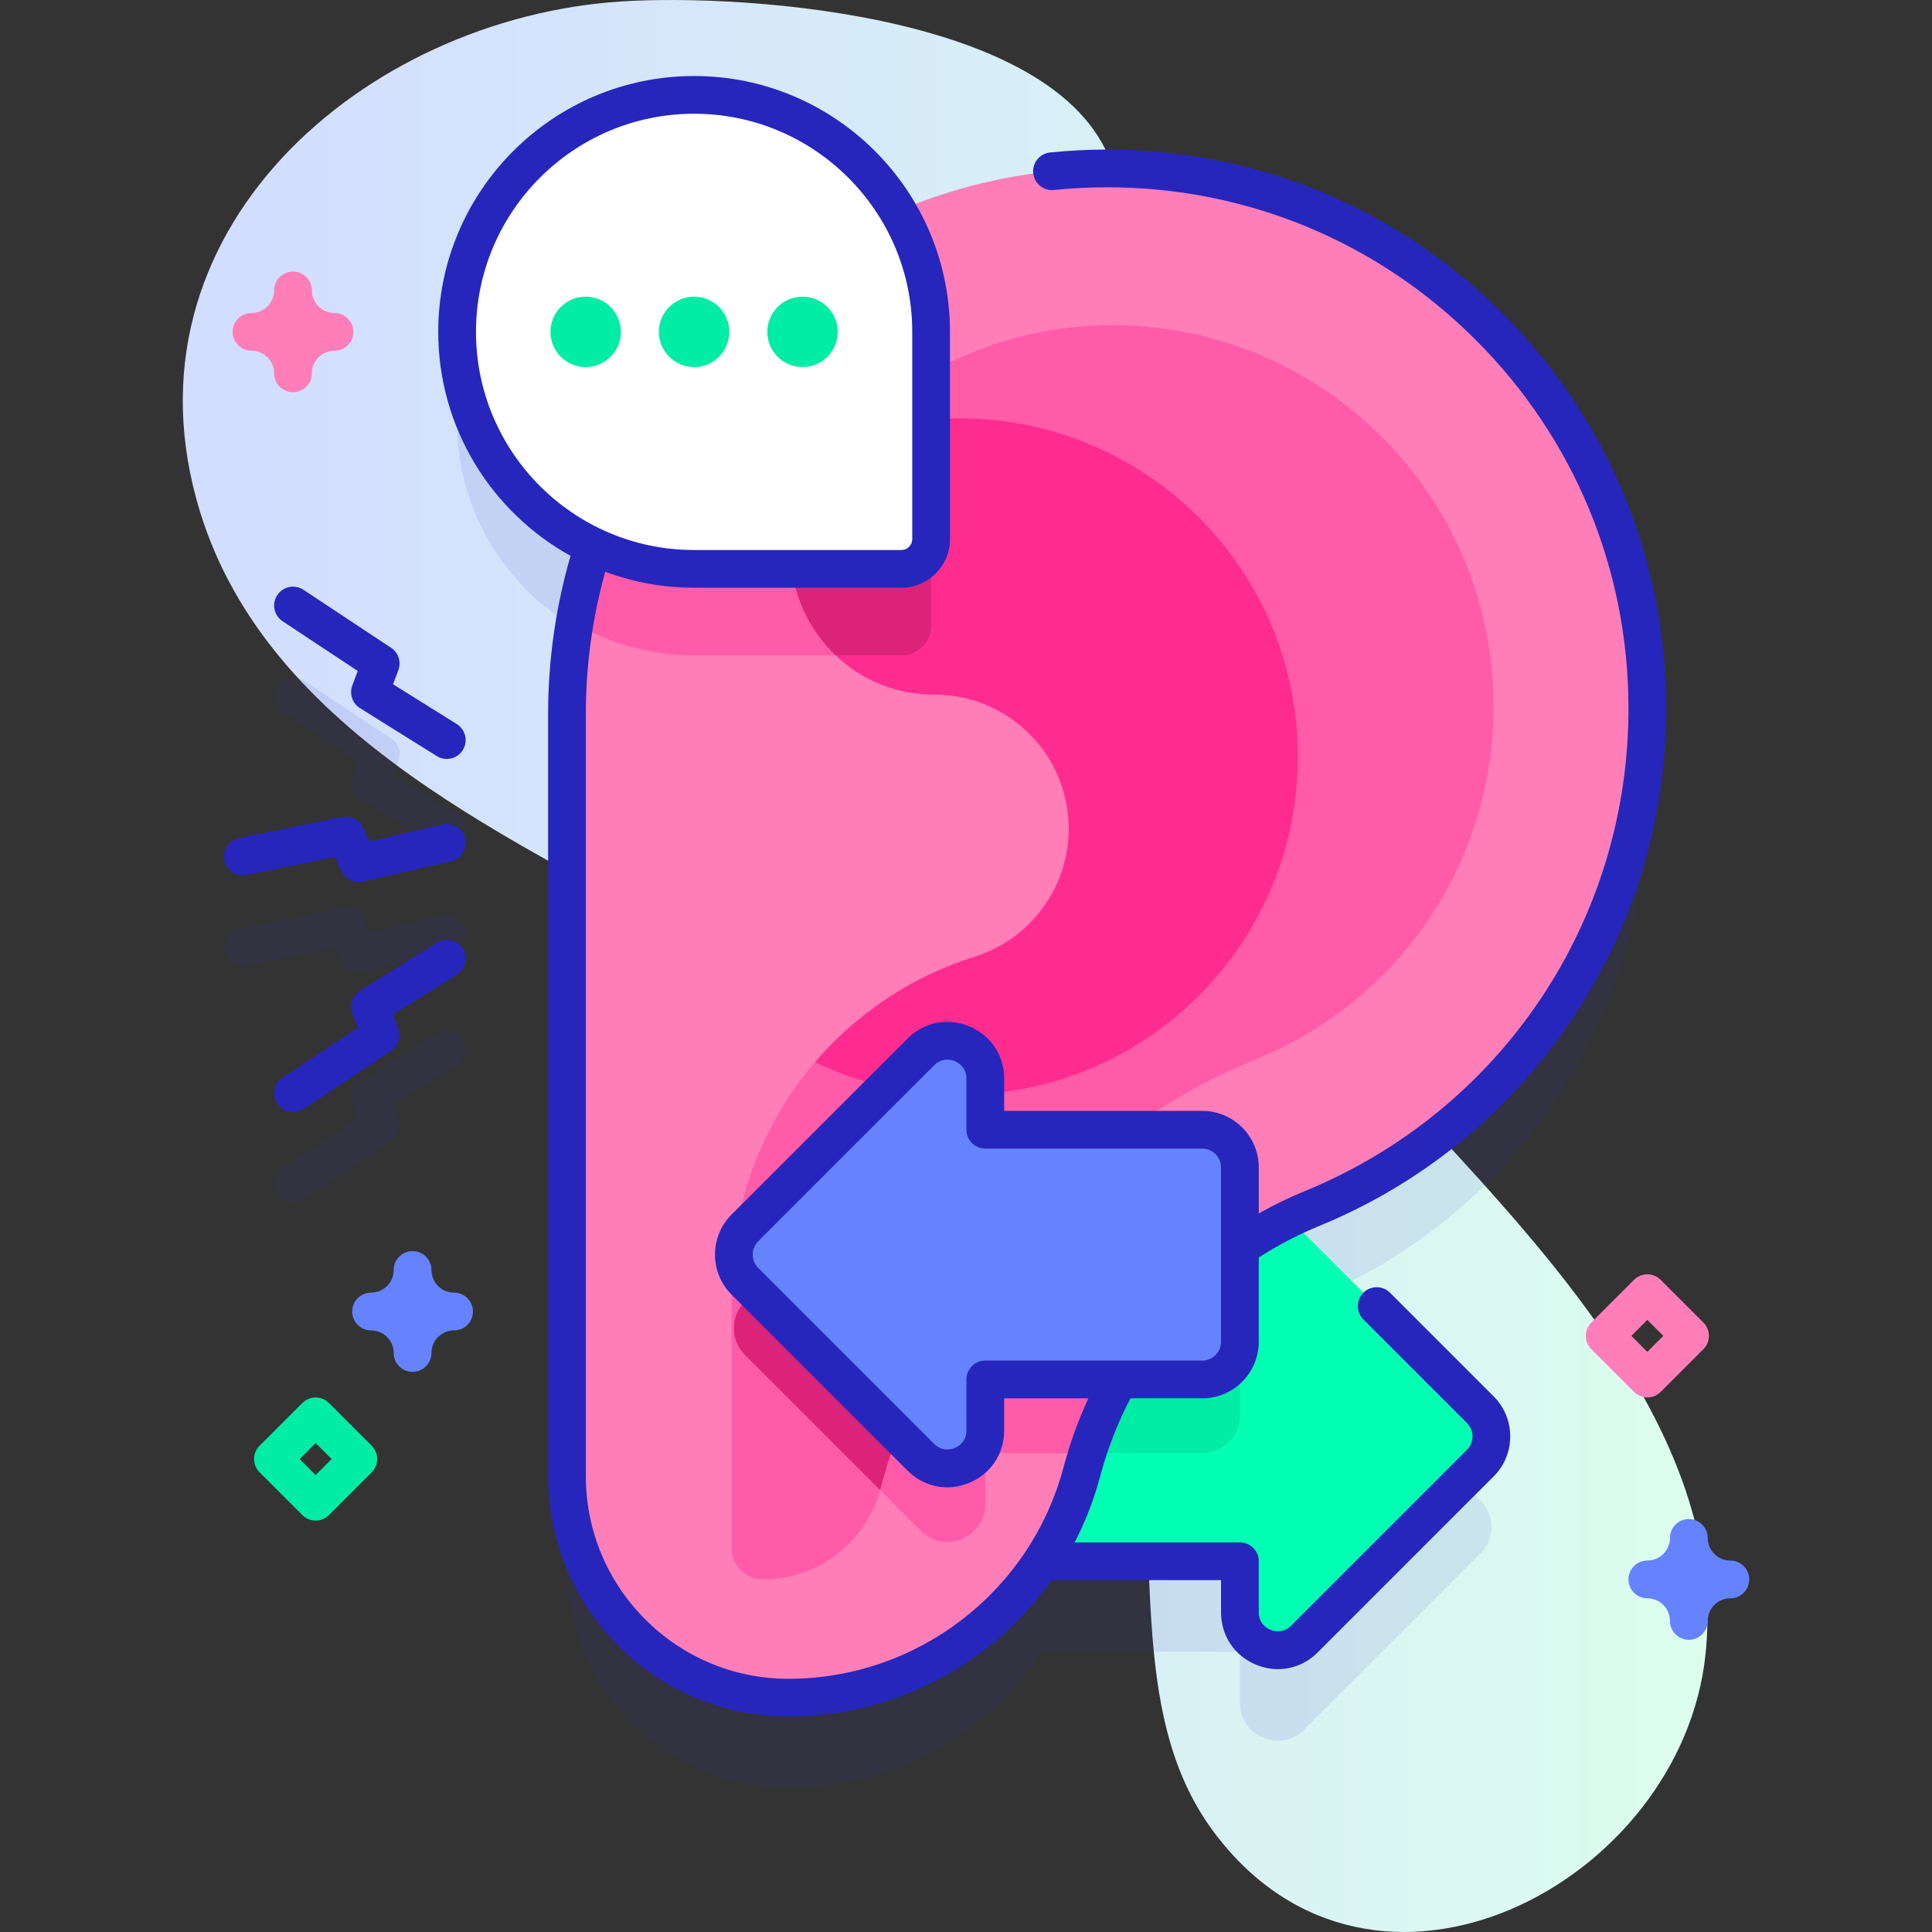
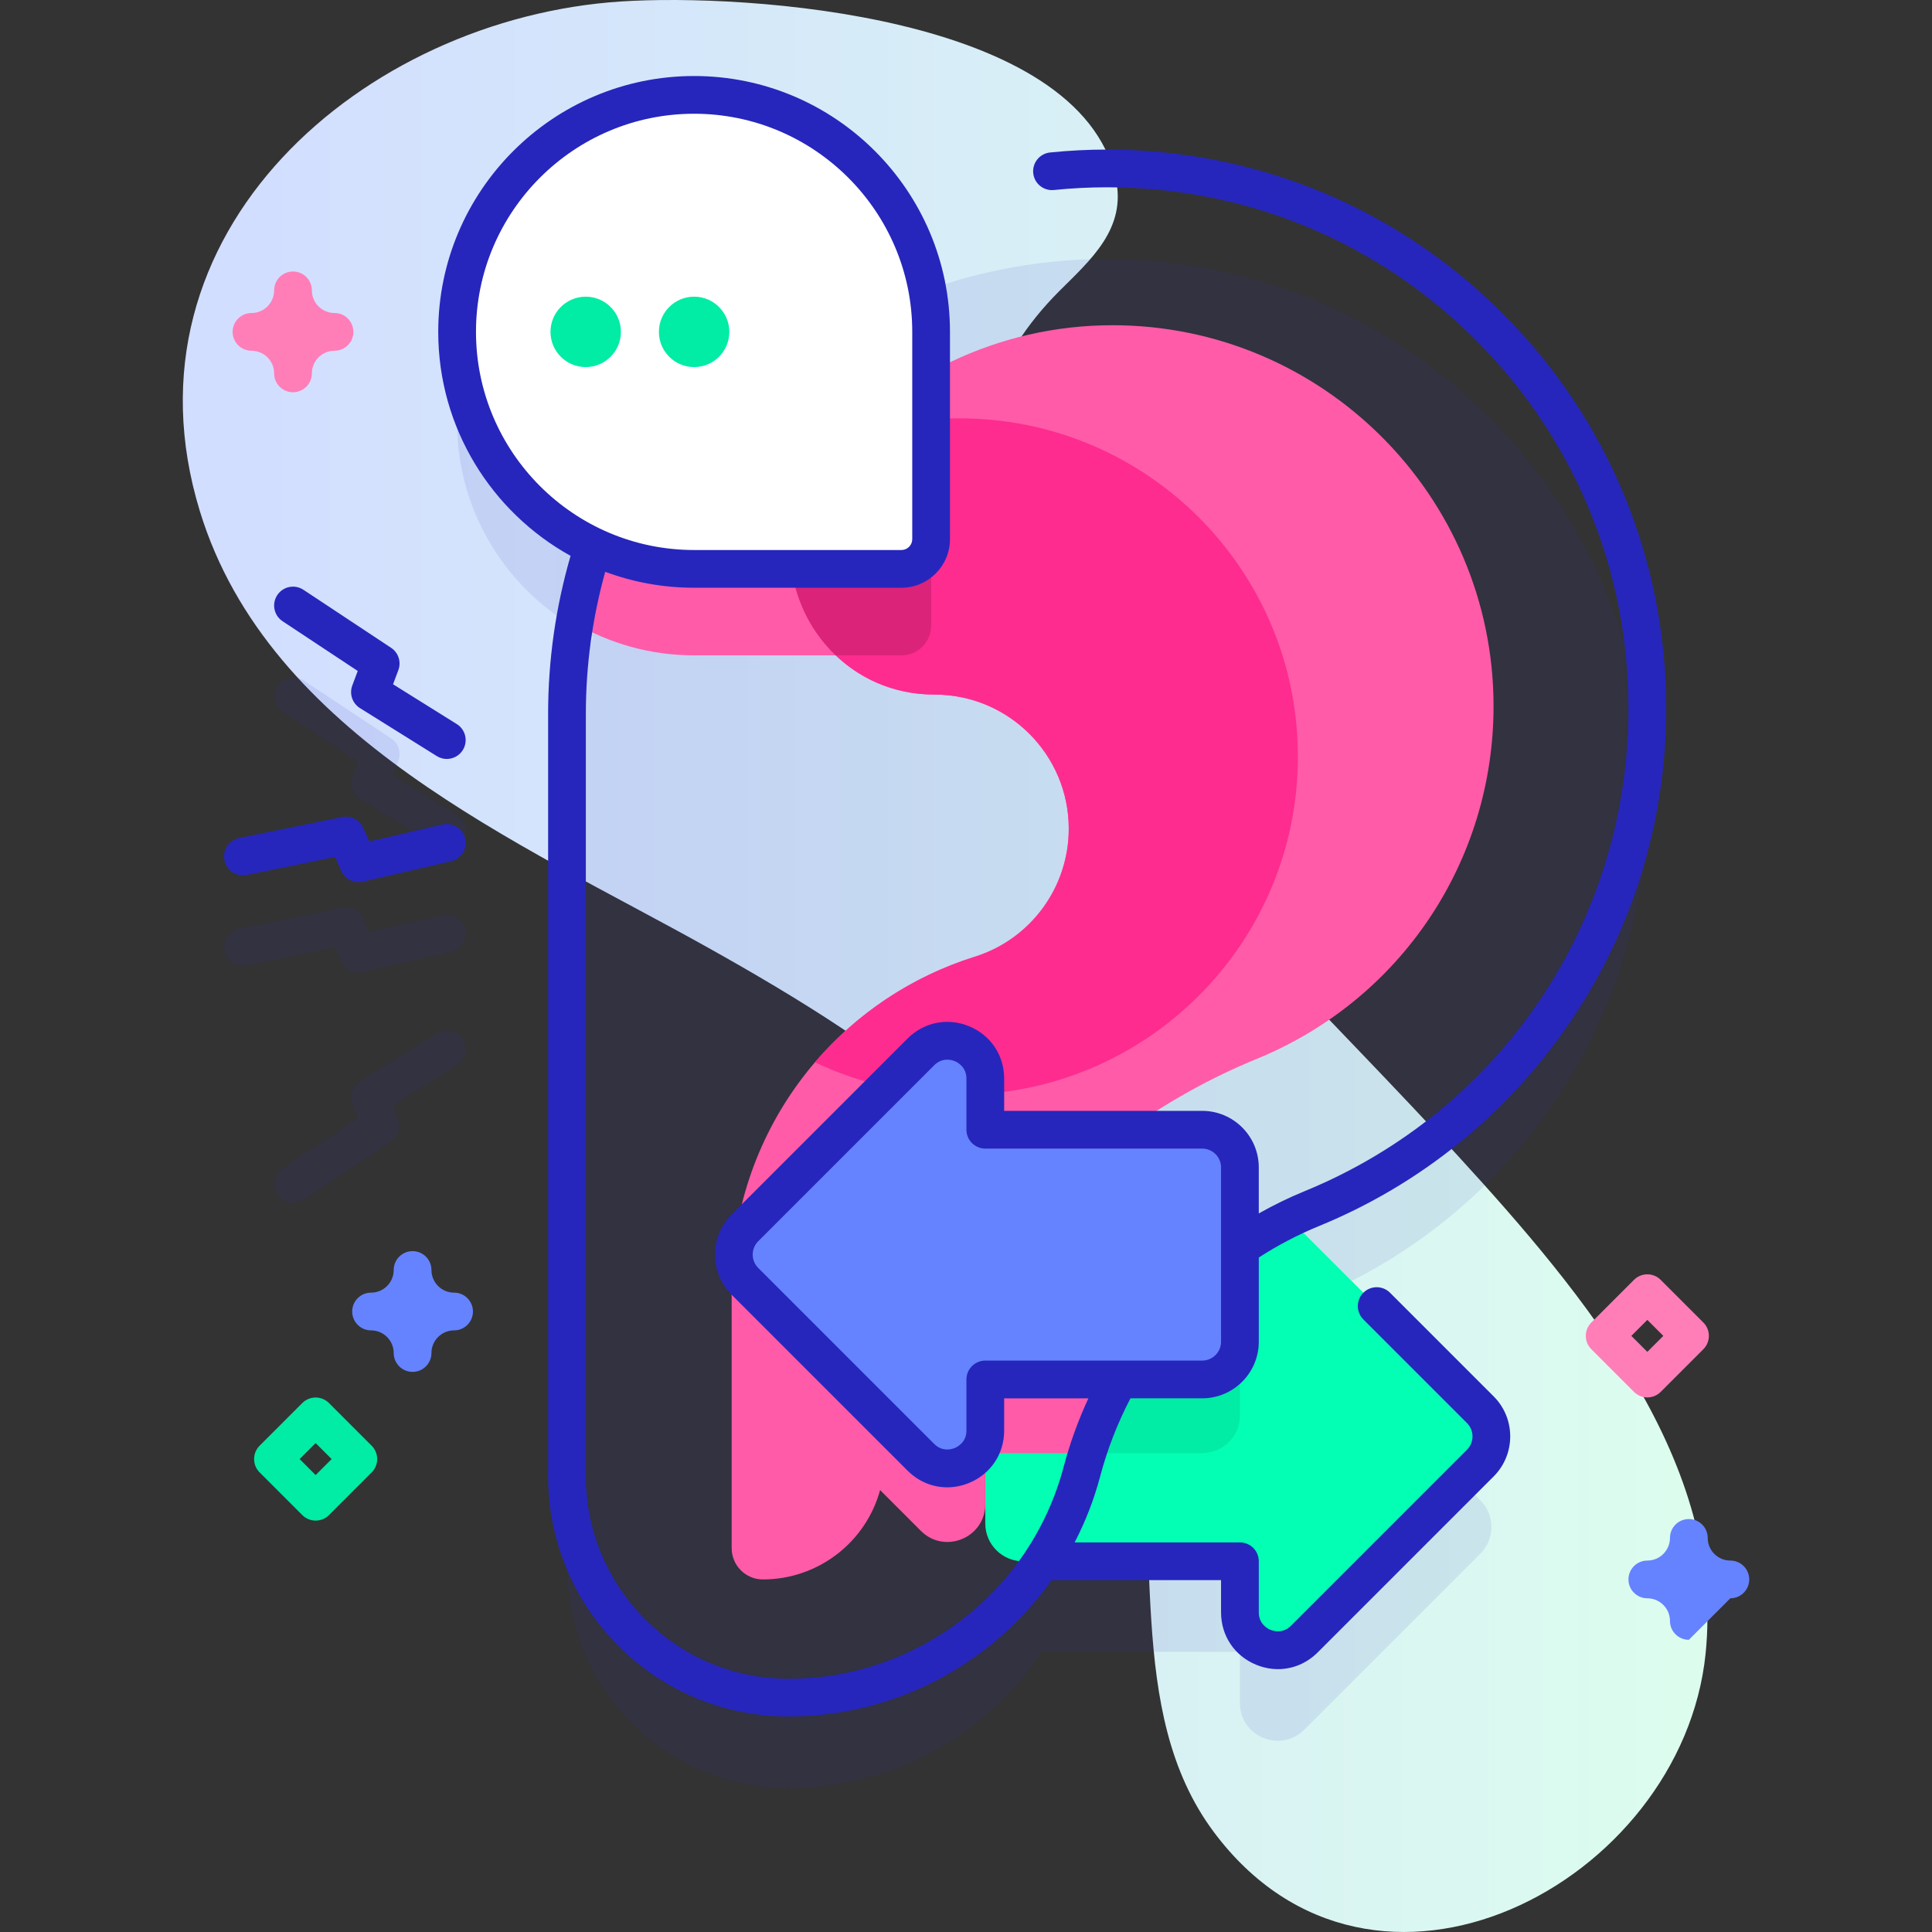
<svg xmlns="http://www.w3.org/2000/svg" id="Capa_1" enable-background="new 0 0 512 512" height="512" viewBox="0 0 512 512" width="512">
  <rect x="0" y="0" width="512" height="512" fill="#333333" stroke="none" />
  <linearGradient id="SVGID_1_" gradientUnits="userSpaceOnUse" x1="48.44" x2="452.489" y1="256" y2="256">
    <stop offset=".049" stop-color="#d2deff" />
    <stop offset=".999" stop-color="#dcfdee" />
  </linearGradient>
  <g>
    <g>
      <g>
        <path d="m164.555.39c-68.06 4.435-134.218 61.127-111.591 135.073 18.265 59.691 84.702 87.73 134.671 115.676 47.928 26.805 98.6 60.229 112.037 117.192 9.247 39.199-2.084 84.916 22.012 117.187 42.331 56.693 124.077 13.634 130.314-47.258 5.176-50.542-31.51-94.701-65.828-132.165-33.267-36.317-70.462-71.374-99.992-110.843-27.345-36.55-41.639-81.985-5.379-118.188 8.145-8.132 17.848-16.505 14.872-29.734-9.77-43.394-97.817-49.109-131.116-46.94z" fill="url(#SVGID_1_)" />
      </g>
      <g>
        <g>
          <g fill="#2626bc" opacity=".1">
            <path d="m345.66 350.955c-1.8-1.8-3.965-2.719-6.139-2.909 2.643-1.362 5.355-2.618 8.133-3.756 52.162-21.373 88.906-72.645 88.906-132.505 0-79.084-64.13-143.19-143.224-143.15-19.652.01-38.353 4.032-55.369 11.278-10.948-18.419-31.037-30.77-54.02-30.77-34.688 0-62.807 28.12-62.807 62.808 0 25.116 14.747 46.779 36.05 56.827-4.494 14.008-6.931 28.923-6.931 44.376v202.068c0 32.403 26.268 58.671 58.671 58.671 27.592 0 52.561-14.047 67.148-36.139h52.511v13.55c0 8.91 10.77 13.37 17.07 7.07l46.64-46.64c3.91-3.91 3.91-10.24 0-14.14zm-17.07 20.61h-19.216c5.873-6.659 12.595-12.565 20.027-17.543-.515 1.197-.811 2.538-.811 4.003z" />
            <path d="m117.278 242.506-19.402 4.485-1.652-3.639c-.964-2.121-3.263-3.296-5.55-2.831l-27.303 5.558c-2.706.551-4.453 3.19-3.902 5.896s3.189 4.451 5.896 3.902l23.4-4.763 1.697 3.737c.825 1.814 2.625 2.933 4.551 2.933.374 0 .752-.042 1.128-.13l23.389-5.407c2.69-.622 4.367-3.307 3.745-5.997-.622-2.691-3.31-4.369-5.997-3.744z" />
            <path d="m74.889 188.637 19.914 13.177-1.441 3.843c-.837 2.229.014 4.737 2.032 5.998l20.361 12.716c.824.515 1.739.76 2.644.76 1.667 0 3.298-.834 4.246-2.353 1.463-2.342.749-5.427-1.593-6.89l-16.891-10.548 1.403-3.741c.819-2.182.022-4.641-1.922-5.927l-23.236-15.375c-2.301-1.522-5.404-.892-6.929 1.411-1.522 2.303-.892 5.405 1.412 6.929z" />
            <path d="m115.755 273.834-20.361 12.716c-2.019 1.261-2.869 3.77-2.032 5.998l1.441 3.843-19.914 13.178c-2.304 1.524-2.935 4.626-1.411 6.929.962 1.454 2.553 2.242 4.175 2.242.947-.001 1.905-.27 2.754-.831l23.236-15.376c1.944-1.286 2.741-3.745 1.922-5.927l-1.403-3.741 16.891-10.548c2.342-1.463 3.056-4.548 1.593-6.89-1.464-2.343-4.55-3.056-6.891-1.593z" />
          </g>
          <g>
            <g>
              <g>
                <path d="m392.301 387.735-46.64 46.64c-6.3 6.3-17.07 1.84-17.07-7.07v-13.55h-57.48c-5.52 0-10-4.48-10-10v-46.19c0-5.52 4.48-10 10-10h57.48v-13.54c0-8.91 10.77-13.37 17.07-7.07l46.64 46.64c3.909 3.9 3.909 10.23 0 14.14z" fill="#02ffb3" />
                <path d="m328.59 347.565v27.51c0 5.52-4.48 10-10 10h-57.48v-27.51c0-5.52 4.48-10 10-10z" fill="#01eca5" />
              </g>
            </g>
            <g>
              <g>
-                 <path d="m436.561 187.785c0-79.084-64.13-143.19-143.224-143.15-79.254.04-143.077 65.266-143.077 144.52v202.068c0 32.403 26.268 58.671 58.671 58.671 36.515 0 68.452-24.591 77.785-59.893 8.321-31.474 30.814-57.368 60.938-69.711 52.163-21.373 88.907-72.644 88.907-132.505z" fill="#ff7eb8" />
                <path d="m328.59 328.885v1.69c-7.26 4.96-13.84 10.82-19.58 17.4-9.33 10.69-16.48 23.29-20.86 37.1h-27.04v13.54c0 8.91-10.77 13.38-17.07 7.08l-46.64-46.64c-3.9-3.91-3.9-10.24 0-14.15l46.64-46.64c6.3-6.3 17.07-1.83 17.07 7.07v13.55h57.48c5.52 0 10 4.48 10 10z" fill="#ff5ba8" />
                <path d="m246.76 110.865v54.94c0 4.35-3.53 7.87-7.88 7.87h-54.93c-11.56 0-22.4-3.13-31.7-8.58 7.35-43.96 34.48-81.43 71.96-102.42 1.44 1.2 2.83 2.46 4.15 3.79 11.37 11.36 18.4 27.06 18.4 44.4z" fill="#ff5ba8" />
                <g>
                  <path d="m395.806 187.138c0 41.172-24.617 77.849-62.715 93.46-24.206 9.921-46.114 25.607-63.369 45.376-17.143 19.647-29.727 43.376-36.407 68.629-3.733 14.127-16.564 23.991-31.183 23.963-4.555-.009-8.233-3.741-8.233-8.296v-68.991c0-40.178 26.087-75.704 64.422-87.731 14.822-4.651 24.909-18.387 24.909-33.921 0-19.635-15.917-35.552-35.552-35.552-32.222 0-50.103-37.804-29.214-62.337 18.516-21.746 45.87-35.536 76.331-35.552 55.72-.001 101.011 45.291 101.011 100.952z" fill="#ff5ba8" />
-                   <path d="m276.28 318.885c-2.25 2.3-4.44 4.66-6.56 7.09-17.14 19.65-29.73 43.38-36.4 68.63-.03.1-.05.2-.08.29l-35.84-35.84c-3.9-3.91-3.9-10.24 0-14.15l46.64-46.64c6.3-6.3 17.07-1.83 17.07 7.07v13.55z" fill="#db237a" />
                  <path d="m343.956 200.498c0 49.505-40.135 89.63-89.63 89.63-13.724 0-26.728-3.083-38.36-8.604 10.949-12.818 25.467-22.683 42.358-27.98 7.409-2.317 13.63-6.913 18.012-12.873 4.372-5.961 6.895-13.285 6.895-21.048 0-9.819-3.98-18.703-10.417-25.131-6.428-6.437-15.321-10.417-25.131-10.417-22.646 0-38.21-18.675-38.21-38.285 0-8.296 2.784-16.76 8.997-24.056 1.588-1.859 3.233-3.662 4.951-5.4 9.632-3.531 20.049-5.465 30.904-5.465 49.497-.001 89.631 40.124 89.631 89.629z" fill="#fe2c8f" />
                  <path d="m246.76 111.185v54.62c0 4.35-3.53 7.87-7.88 7.87h-17.41c-7.57-7.24-12-17.43-12-27.89 0-8.29 2.79-16.76 9-24.05 1.59-1.86 3.23-3.66 4.95-5.4 7.37-2.7 15.2-4.47 23.34-5.15z" fill="#db237a" />
                </g>
              </g>
              <g>
                <g>
                  <g>
                    <path d="m238.882 150.759h-54.933c-34.688 0-62.808-28.12-62.808-62.808 0-34.688 28.12-62.808 62.808-62.808 34.688 0 62.808 28.12 62.808 62.808v54.933c-.001 4.35-3.527 7.875-7.875 7.875z" fill="#fff" />
                  </g>
                </g>
                <g fill="#01eca5">
-                   <circle cx="212.68" cy="87.951" r="9.33" />
                  <circle cx="183.948" cy="87.951" r="9.33" />
                  <circle cx="155.217" cy="87.951" r="9.33" />
                </g>
              </g>
            </g>
            <path d="m197.402 339.551 46.64 46.64c6.3 6.3 17.071 1.838 17.071-7.071v-13.549h57.479c5.523 0 10-4.477 10-10v-46.183c0-5.523-4.477-10-10-10h-57.479v-13.548c0-8.909-10.771-13.371-17.071-7.071l-46.64 46.64c-3.905 3.905-3.905 10.236 0 14.142z" fill="#6583fe" />
          </g>
        </g>
        <path d="m77.649 103.951c-2.762 0-5-2.238-5-5 0-3.309-2.692-6-6.001-6-2.762 0-5-2.238-5-5s2.238-5 5-5c3.309 0 6.001-2.691 6.001-6 0-2.762 2.238-5 5-5s5 2.238 5 5c0 3.309 2.691 6 5.999 6 2.762 0 5 2.238 5 5s-2.238 5-5 5c-3.308 0-5.999 2.691-5.999 6 0 2.762-2.238 5-5 5z" fill="#ff7eb8" />
-         <path d="m447.561 434.565c-2.762 0-5-2.238-5-5 0-3.309-2.692-6-6.001-6-2.762 0-5-2.238-5-5s2.238-5 5-5c3.309 0 6.001-2.691 6.001-6 0-2.762 2.238-5 5-5s5 2.238 5 5c0 3.309 2.691 6 5.999 6 2.762 0 5 2.238 5 5s-2.238 5-5 5c-3.308 0-5.999 2.691-5.999 6 0 2.762-2.238 5-5 5z" fill="#6583fe" />
+         <path d="m447.561 434.565c-2.762 0-5-2.238-5-5 0-3.309-2.692-6-6.001-6-2.762 0-5-2.238-5-5s2.238-5 5-5c3.309 0 6.001-2.691 6.001-6 0-2.762 2.238-5 5-5s5 2.238 5 5c0 3.309 2.691 6 5.999 6 2.762 0 5 2.238 5 5s-2.238 5-5 5z" fill="#6583fe" />
        <path d="m109.336 363.564c-2.762 0-5-2.238-5-5 0-3.309-2.691-6-6-6-2.762 0-5-2.238-5-5s2.238-5 5-5c3.309 0 6-2.691 6-6 0-2.762 2.238-5 5-5s5 2.238 5 5c0 3.309 2.691 6 6 6 2.762 0 5 2.238 5 5s-2.238 5-5 5c-3.309 0-6 2.691-6 6 0 2.762-2.238 5-5 5z" fill="#6583fe" />
        <path d="m83.647 402.976c-1.326 0-2.598-.527-3.536-1.465l-11.31-11.311c-1.952-1.952-1.952-5.118 0-7.07l11.31-11.311c.938-.938 2.21-1.465 3.536-1.465s2.598.526 3.535 1.465l11.311 11.311c1.953 1.952 1.953 5.118 0 7.07l-11.311 11.311c-.937.938-2.209 1.465-3.535 1.465zm-4.239-16.311 4.239 4.239 4.239-4.239-4.239-4.239z" fill="#01eca5" />
        <path d="m436.56 370.332c-1.326 0-2.598-.527-3.536-1.465l-11.31-11.311c-1.952-1.952-1.952-5.118.001-7.07l11.311-11.311c.938-.938 2.209-1.465 3.535-1.465 1.326 0 2.598.527 3.536 1.465l11.31 11.311c1.952 1.952 1.952 5.118-.001 7.07l-11.311 11.311c-.937.939-2.209 1.465-3.535 1.465zm-4.238-16.311 4.238 4.239 4.239-4.239-4.238-4.239z" fill="#ff7eb8" />
      </g>
    </g>
    <g fill="#2626bc">
      <path d="m293.412 39.636c-.024 0-.053 0-.077 0-5.021.002-10.086.262-15.056.772-2.747.282-4.745 2.737-4.463 5.484.281 2.747 2.729 4.738 5.484 4.463 4.633-.476 9.355-.718 14.039-.72h.071c36.889 0 71.572 14.36 97.663 40.439 26.108 26.096 40.487 60.797 40.487 97.71 0 56.326-33.68 106.521-85.802 127.878-4.167 1.707-8.237 3.689-12.167 5.909v-12.183c0-8.271-6.729-15-15-15h-52.479v-8.549c0-6.183-3.548-11.492-9.26-13.858-5.711-2.366-11.976-1.12-16.347 3.252l-46.641 46.64c-5.849 5.849-5.849 15.364 0 21.213l46.641 46.64c2.906 2.907 6.649 4.432 10.512 4.432 1.945 0 3.922-.387 5.835-1.18 5.712-2.366 9.26-7.676 9.26-13.857v-8.549h22.325c-2.709 5.84-4.91 11.922-6.557 18.151-8.743 33.073-38.742 56.172-72.951 56.172-29.594 0-53.671-24.077-53.671-53.671v-202.069c0-12.778 1.738-25.412 5.135-37.622 7.341 2.728 15.275 4.225 23.554 4.225h54.933c7.099 0 12.874-5.775 12.874-12.874v-54.933c0-37.39-30.418-67.808-67.807-67.808-37.39 0-67.808 30.418-67.808 67.808 0 25.522 14.179 47.787 35.067 59.355-3.931 13.562-5.948 27.622-5.948 41.849v202.068c0 35.108 28.563 63.671 63.671 63.671 28.321 0 54.082-13.99 69.766-36.143h44.896v8.549c0 6.183 3.548 11.492 9.26 13.858 1.914.793 3.89 1.18 5.836 1.18 3.861 0 7.604-1.524 10.511-4.432l46.64-46.64c5.849-5.849 5.849-15.364 0-21.213l-27.465-27.465c-1.951-1.953-5.119-1.953-7.07 0-1.953 1.952-1.953 5.118 0 7.07l27.465 27.465c1.949 1.95 1.949 5.122 0 7.072l-46.64 46.64c-2.192 2.191-4.726 1.383-5.449 1.084-.725-.301-3.087-1.52-3.087-4.62v-13.549c0-2.762-2.238-5-5-5h-43.799c2.841-5.478 5.129-11.32 6.756-17.474 1.898-7.178 4.605-14.138 8.039-20.707h19.003c8.271 0 15-6.729 15-15v-22.313c5.045-3.255 10.406-6.067 15.958-8.341 26.885-11.016 49.792-29.559 66.246-53.625 16.855-24.652 25.765-53.529 25.765-83.507 0-39.586-15.419-76.798-43.418-104.782-27.98-27.967-65.17-43.365-104.73-43.365zm-167.271 48.315c0-31.875 25.933-57.808 57.808-57.808s57.807 25.933 57.807 57.808v54.934c0 1.585-1.289 2.874-2.874 2.874h-54.933c-31.875 0-57.808-25.933-57.808-57.808zm197.451 267.62c0 2.757-2.243 5-5 5h-57.479c-2.762 0-5 2.238-5 5v13.549c0 3.1-2.362 4.318-3.087 4.619-.724.299-3.257 1.107-5.449-1.084l-46.641-46.64c-1.949-1.95-1.949-5.122 0-7.072l46.641-46.64c2.193-2.19 4.727-1.383 5.449-1.084.725.301 3.087 1.52 3.087 4.62v13.549c0 2.762 2.238 5 5 5h57.479c2.757 0 5 2.243 5 5z" />
      <path d="m117.278 218.506-19.402 4.485-1.652-3.639c-.964-2.121-3.263-3.296-5.55-2.831l-27.303 5.558c-2.706.551-4.453 3.19-3.902 5.896s3.189 4.451 5.896 3.902l23.4-4.763 1.697 3.737c.825 1.814 2.625 2.933 4.551 2.933.374 0 .752-.042 1.128-.13l23.389-5.407c2.69-.622 4.367-3.307 3.745-5.997s-3.31-4.369-5.997-3.744z" />
      <path d="m103.643 171.672-23.236-15.375c-2.301-1.522-5.404-.892-6.929 1.411-1.523 2.303-.893 5.405 1.411 6.929l19.914 13.177-1.441 3.843c-.837 2.229.014 4.737 2.032 5.998l20.361 12.716c.824.515 1.739.76 2.644.76 1.667 0 3.298-.834 4.246-2.353 1.463-2.342.749-5.427-1.593-6.89l-16.891-10.548 1.403-3.741c.82-2.182.023-4.641-1.921-5.927z" />
-       <path d="m115.755 249.834-20.361 12.716c-2.019 1.261-2.869 3.77-2.032 5.998l1.441 3.843-19.914 13.178c-2.304 1.524-2.935 4.626-1.411 6.929.962 1.454 2.553 2.242 4.175 2.242.947-.001 1.905-.27 2.754-.831l23.236-15.376c1.944-1.286 2.741-3.745 1.922-5.927l-1.403-3.741 16.891-10.548c2.342-1.463 3.056-4.548 1.593-6.89-1.464-2.343-4.55-3.056-6.891-1.593z" />
    </g>
  </g>
</svg>